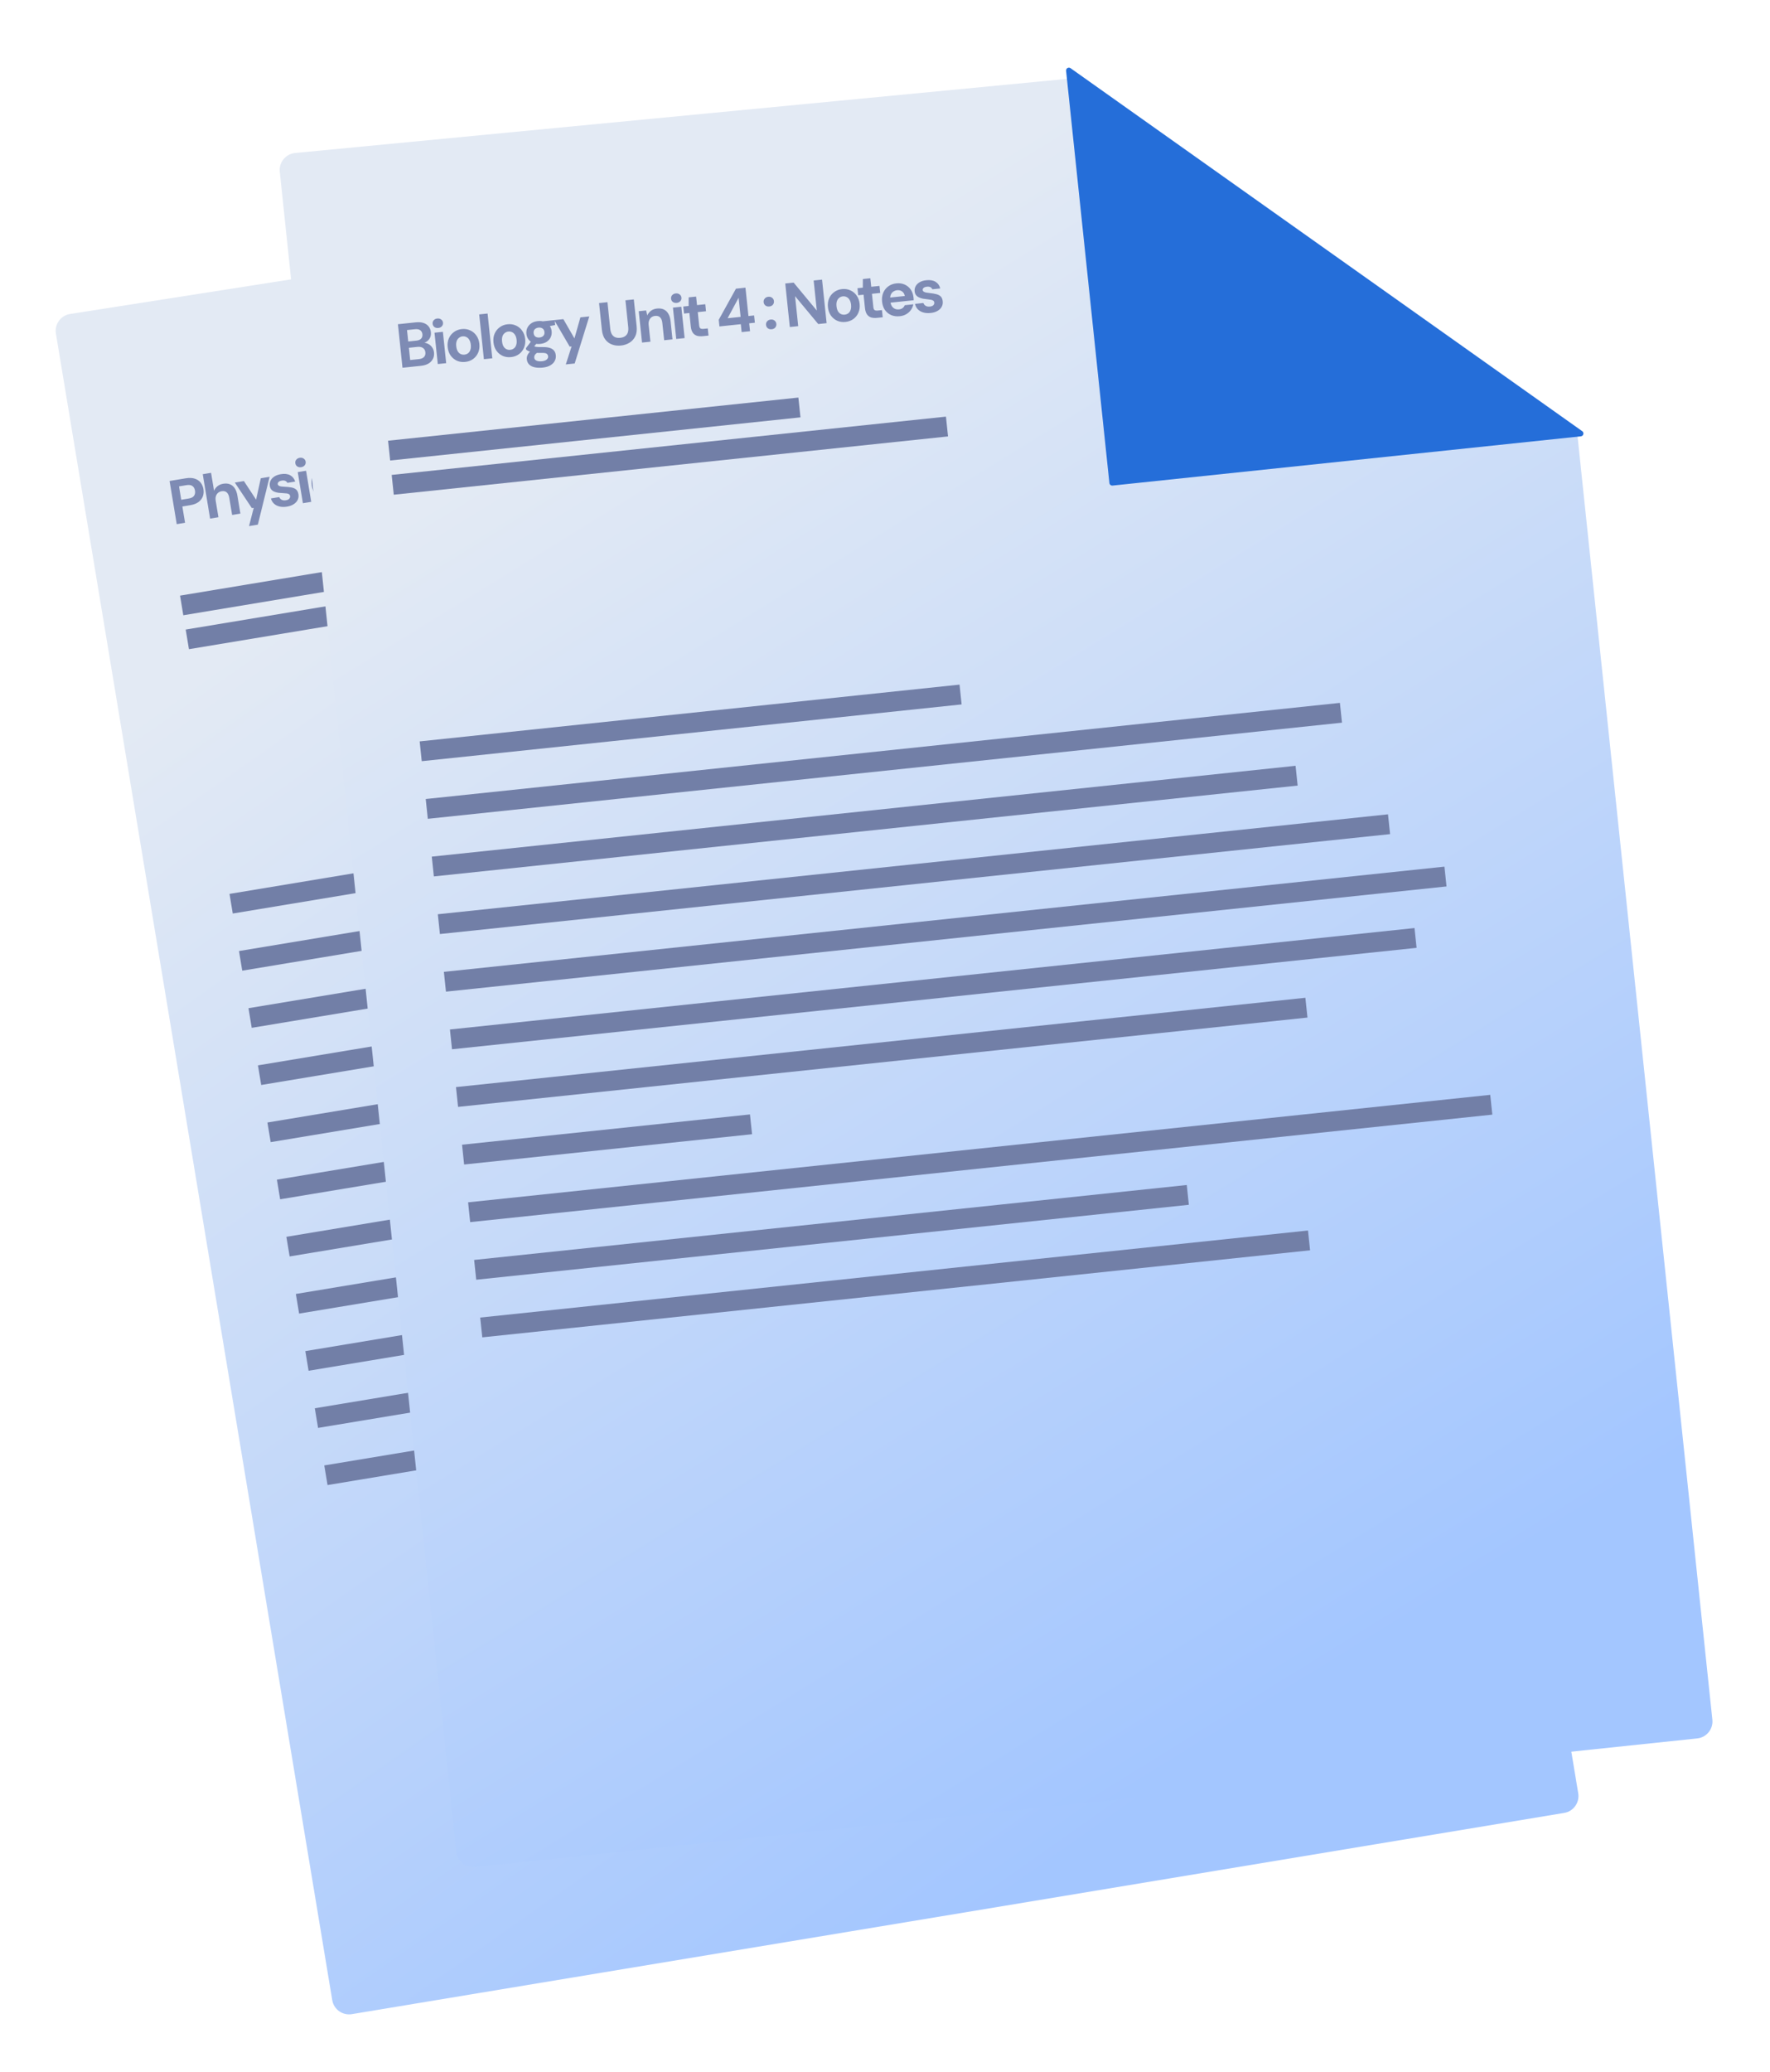
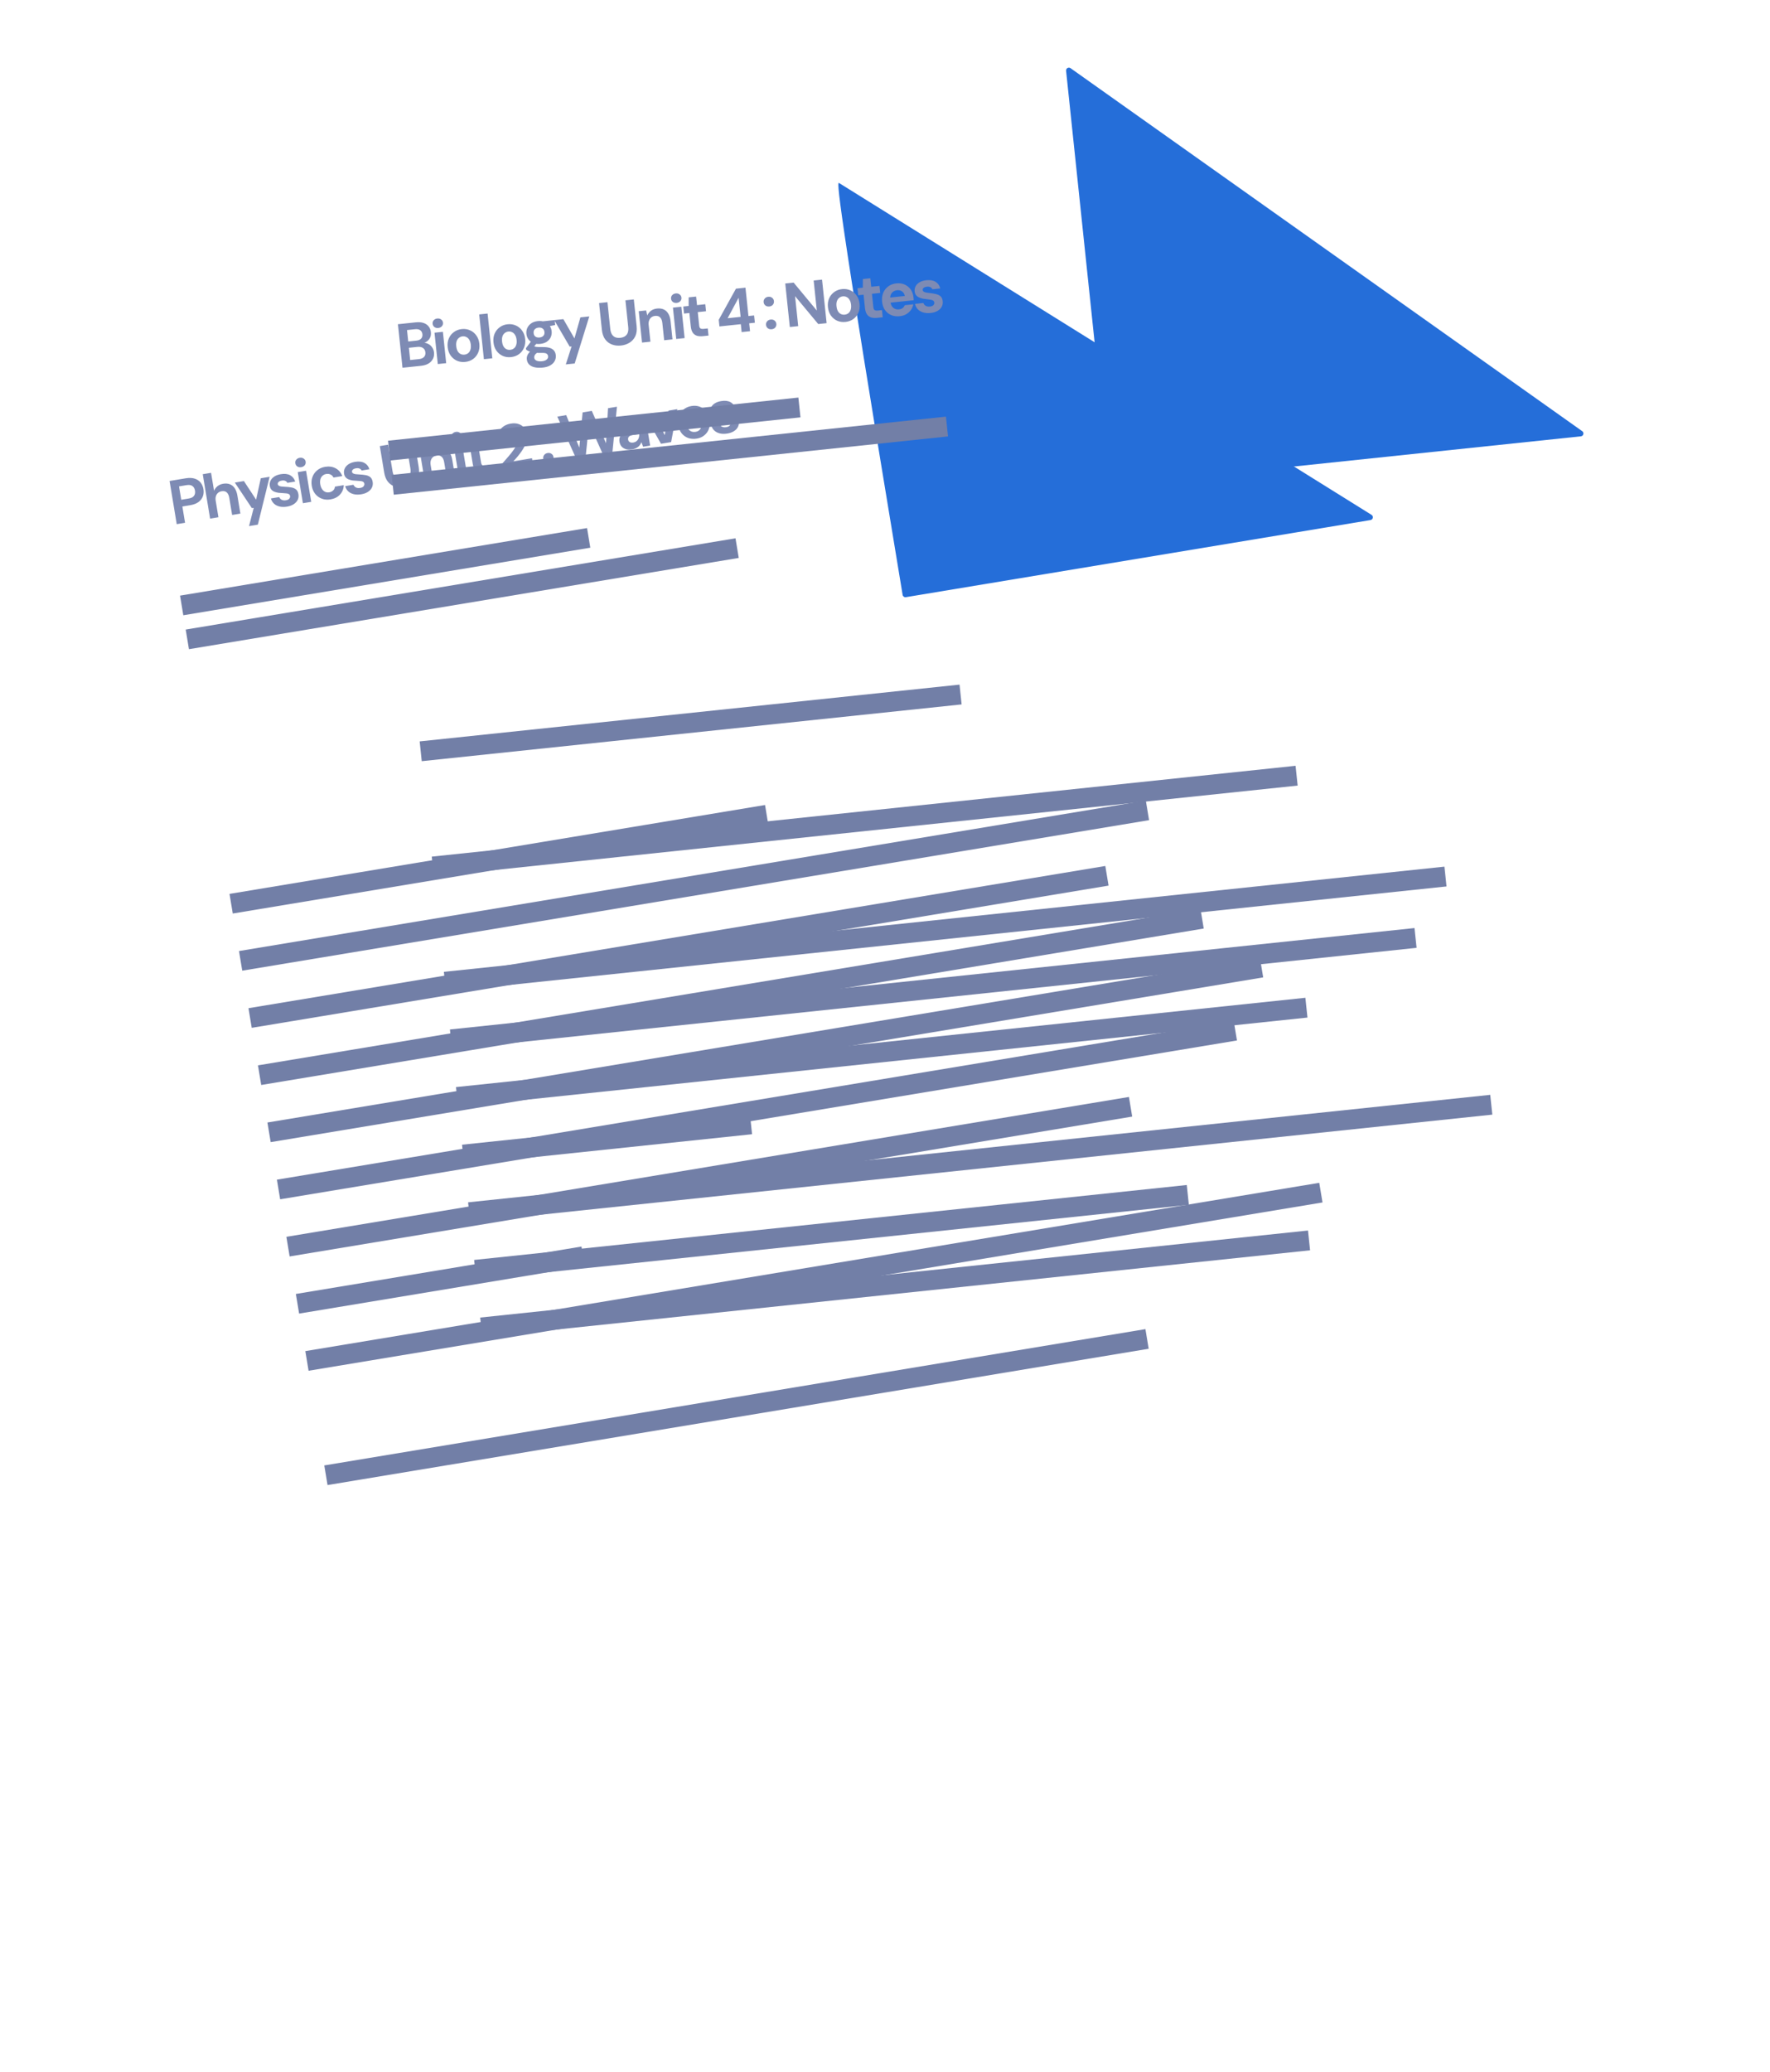
<svg xmlns="http://www.w3.org/2000/svg" width="623" height="729" viewBox="0 0 623 729" fill="none">
  <g filter="url(#filter0_d_2289_53)">
-     <path d="M21.681 112.364C21.136 109.074 23.377 105.97 26.672 105.454L298.82 62.831L396.494 122.808L482.807 175.631L557.501 625.863C558.044 629.133 555.833 632.222 552.564 632.765L125.843 703.558C122.574 704.1 119.484 701.89 118.942 698.621L21.681 112.364Z" fill="url(#paint0_linear_2289_53)" />
-     <path d="M319.699 204.259L295.834 60.403C295.693 59.555 296.619 58.936 297.349 59.391L484.743 176.117C485.526 176.605 485.288 177.802 484.378 177.953L320.85 205.082C320.305 205.173 319.79 204.804 319.699 204.259Z" fill="#256ED9" />
+     <path d="M319.699 204.259C295.693 59.555 296.619 58.936 297.349 59.391L484.743 176.117C485.526 176.605 485.288 177.802 484.378 177.953L320.85 205.082C320.305 205.173 319.79 204.804 319.699 204.259Z" fill="#256ED9" />
    <path d="M64.207 179.396L61.687 164.203L67.373 163.26C68.603 163.056 69.657 163.097 70.537 163.382C71.417 163.667 72.111 164.132 72.62 164.776C73.128 165.42 73.458 166.198 73.609 167.109C73.748 167.948 73.688 168.754 73.43 169.525C73.171 170.297 72.674 170.974 71.938 171.557C71.2 172.125 70.201 172.514 68.943 172.723L66.186 173.18L67.137 178.91L64.207 179.396ZM65.794 170.814L68.377 170.386C69.317 170.23 69.955 169.908 70.291 169.422C70.638 168.918 70.753 168.312 70.635 167.603C70.511 166.85 70.205 166.306 69.718 165.971C69.243 165.618 68.536 165.52 67.595 165.676L65.013 166.105L65.794 170.814ZM75.954 177.447L73.362 161.82L76.292 161.334L77.339 167.65C77.605 167.011 78.007 166.476 78.545 166.045C79.095 165.597 79.768 165.307 80.564 165.175C81.475 165.024 82.275 165.092 82.962 165.379C83.646 165.652 84.208 166.124 84.646 166.795C85.084 167.465 85.392 168.336 85.57 169.407L86.61 175.679L83.702 176.161L82.705 170.15C82.561 169.281 82.269 168.646 81.831 168.243C81.39 167.825 80.779 167.681 79.998 167.811C79.52 167.89 79.105 168.078 78.753 168.374C78.401 168.671 78.146 169.062 77.989 169.549C77.844 170.019 77.822 170.558 77.923 171.166L78.884 176.961L75.954 177.447ZM89.651 180.081L91.305 173.651L90.654 173.759L84.656 164.764L87.847 164.234L92.142 170.769L93.794 163.248L96.897 162.733L92.754 179.566L89.651 180.081ZM103.033 173.222C102.035 173.388 101.14 173.373 100.349 173.177C99.558 172.981 98.907 172.635 98.393 172.141C97.88 171.646 97.536 171.049 97.36 170.35L100.269 169.867C100.386 170.13 100.551 170.363 100.764 170.566C100.973 170.754 101.233 170.889 101.544 170.971C101.855 171.053 102.213 171.061 102.619 170.994C103.009 170.929 103.319 170.826 103.548 170.683C103.775 170.527 103.931 170.345 104.015 170.138C104.114 169.928 104.147 169.722 104.113 169.519C104.063 169.215 103.938 168.998 103.738 168.868C103.535 168.723 103.259 168.628 102.91 168.582C102.56 168.536 102.138 168.501 101.644 168.479C101.106 168.465 100.572 168.427 100.042 168.366C99.523 168.289 99.05 168.166 98.621 168C98.192 167.833 97.831 167.588 97.54 167.265C97.248 166.941 97.058 166.512 96.969 165.977C96.861 165.326 96.939 164.718 97.202 164.154C97.463 163.576 97.901 163.079 98.516 162.665C99.131 162.251 99.909 161.965 100.85 161.809C102.166 161.591 103.257 161.715 104.123 162.181C104.988 162.647 105.579 163.389 105.897 164.406L103.14 164.864C102.998 164.545 102.76 164.317 102.425 164.18C102.102 164.025 101.694 163.989 101.202 164.07C100.681 164.157 100.299 164.317 100.055 164.55C99.812 164.784 99.715 165.053 99.766 165.357C99.799 165.559 99.916 165.726 100.116 165.856C100.331 165.984 100.614 166.078 100.966 166.139C101.315 166.185 101.737 166.219 102.232 166.241C103.1 166.275 103.871 166.356 104.546 166.481C105.219 166.593 105.771 166.828 106.202 167.188C106.631 167.533 106.91 168.096 107.04 168.878C107.155 169.572 107.07 170.226 106.785 170.838C106.498 171.436 106.032 171.944 105.388 172.363C104.758 172.78 103.973 173.066 103.033 173.222ZM108.616 172.028L106.801 161.09L109.731 160.604L111.546 171.542L108.616 172.028ZM108.028 159.347C107.508 159.434 107.048 159.354 106.651 159.108C106.265 158.845 106.033 158.474 105.953 157.997C105.874 157.519 105.976 157.101 106.258 156.742C106.553 156.366 106.96 156.135 107.481 156.048C108.016 155.96 108.477 156.047 108.863 156.31C109.26 156.556 109.499 156.918 109.578 157.395C109.657 157.873 109.549 158.3 109.255 158.676C108.973 159.035 108.564 159.259 108.028 159.347ZM118.326 170.685C117.226 170.867 116.209 170.783 115.274 170.433C114.338 170.083 113.561 169.52 112.942 168.746C112.323 167.971 111.922 167.034 111.74 165.935C111.552 164.806 111.627 163.775 111.963 162.843C112.296 161.895 112.849 161.105 113.621 160.471C114.391 159.823 115.325 159.408 116.425 159.226C117.828 158.993 119.069 159.166 120.146 159.745C121.223 160.325 121.999 161.237 122.473 162.482L119.37 162.996C119.155 162.512 118.815 162.159 118.347 161.94C117.894 161.717 117.385 161.653 116.821 161.747C116.314 161.831 115.88 162.037 115.518 162.364C115.168 162.675 114.919 163.096 114.769 163.626C114.631 164.139 114.617 164.729 114.728 165.394C114.812 165.901 114.952 166.346 115.15 166.729C115.345 167.098 115.582 167.408 115.862 167.659C116.139 167.896 116.448 168.06 116.791 168.152C117.147 168.241 117.514 168.255 117.89 168.193C118.266 168.13 118.596 168.009 118.878 167.828C119.175 167.645 119.412 167.42 119.591 167.152C119.767 166.87 119.87 166.548 119.899 166.187L123.003 165.672C122.951 166.974 122.503 168.082 121.658 168.995C120.826 169.891 119.715 170.454 118.326 170.685ZM129.165 168.887C128.167 169.052 127.272 169.037 126.481 168.841C125.691 168.645 125.039 168.3 124.526 167.805C124.012 167.311 123.668 166.714 123.492 166.014L126.401 165.532C126.519 165.795 126.684 166.028 126.896 166.23C127.105 166.418 127.366 166.554 127.677 166.636C127.988 166.718 128.346 166.726 128.751 166.658C129.141 166.594 129.451 166.49 129.681 166.348C129.907 166.192 130.063 166.01 130.148 165.802C130.247 165.593 130.279 165.386 130.246 165.184C130.195 164.88 130.07 164.663 129.87 164.533C129.668 164.388 129.392 164.292 129.042 164.246C128.692 164.2 128.27 164.166 127.776 164.144C127.238 164.129 126.704 164.091 126.174 164.031C125.656 163.953 125.182 163.831 124.753 163.664C124.324 163.498 123.964 163.253 123.672 162.929C123.38 162.606 123.19 162.177 123.102 161.641C122.993 160.99 123.071 160.383 123.334 159.819C123.595 159.24 124.033 158.744 124.648 158.33C125.264 157.915 126.041 157.63 126.982 157.474C128.298 157.256 129.389 157.379 130.255 157.845C131.12 158.311 131.711 159.053 132.029 160.071L129.273 160.528C129.131 160.21 128.892 159.982 128.557 159.844C128.234 159.69 127.827 159.653 127.335 159.735C126.814 159.821 126.431 159.981 126.188 160.215C125.944 160.449 125.847 160.718 125.898 161.021C125.931 161.224 126.048 161.39 126.248 161.521C126.463 161.649 126.746 161.743 127.098 161.803C127.448 161.85 127.869 161.884 128.364 161.906C129.232 161.94 130.003 162.02 130.678 162.146C131.351 162.258 131.903 162.493 132.334 162.853C132.763 163.198 133.042 163.761 133.172 164.542C133.287 165.237 133.202 165.89 132.917 166.502C132.63 167.1 132.164 167.609 131.52 168.028C130.891 168.444 130.106 168.731 129.165 168.887ZM144.261 166.382C143.147 166.567 142.097 166.511 141.111 166.213C140.125 165.916 139.29 165.363 138.606 164.555C137.922 163.747 137.465 162.648 137.234 161.259L135.686 151.927L138.616 151.441L140.168 160.795C140.293 161.547 140.521 162.163 140.854 162.643C141.184 163.109 141.6 163.426 142.104 163.596C142.623 163.762 143.207 163.792 143.858 163.684C144.524 163.573 145.068 163.357 145.49 163.034C145.927 162.709 146.226 162.273 146.388 161.725C146.548 161.164 146.565 160.507 146.44 159.754L144.888 150.4L147.818 149.914L149.366 159.246C149.597 160.635 149.512 161.824 149.111 162.812C148.71 163.801 148.076 164.597 147.21 165.202C146.358 165.804 145.376 166.197 144.261 166.382ZM151.61 164.895L149.795 153.957L152.378 153.528L152.89 155.272C153.122 154.609 153.511 154.039 154.056 153.562C154.616 153.083 155.322 152.772 156.176 152.631C157.088 152.48 157.886 152.54 158.57 152.813C159.255 153.086 159.816 153.558 160.255 154.229C160.707 154.897 161.021 155.759 161.197 156.815L162.244 163.131L159.336 163.614L158.335 157.58C158.191 156.712 157.893 156.078 157.44 155.677C157.001 155.274 156.398 155.136 155.632 155.263C155.14 155.345 154.718 155.534 154.365 155.83C154.027 156.124 153.786 156.506 153.641 156.976C153.494 157.432 153.47 157.963 153.571 158.571L154.54 164.409L151.61 164.895ZM163.551 162.914L161.736 151.976L164.666 151.49L166.481 162.428L163.551 162.914ZM162.963 150.234C162.442 150.32 161.983 150.24 161.586 149.994C161.2 149.731 160.968 149.36 160.888 148.883C160.809 148.406 160.911 147.987 161.193 147.628C161.488 147.252 161.895 147.021 162.416 146.935C162.951 146.846 163.412 146.933 163.797 147.196C164.195 147.442 164.434 147.804 164.513 148.282C164.592 148.759 164.484 149.186 164.19 149.562C163.908 149.921 163.499 150.145 162.963 150.234ZM172.849 161.372C172.082 161.499 171.39 161.495 170.773 161.36C170.168 161.207 169.66 160.882 169.251 160.385C168.839 159.874 168.552 159.134 168.392 158.164L167.621 153.52L165.755 153.829L165.348 151.377L167.214 151.067L167.046 148.04L169.651 147.608L170.144 150.581L173.031 150.102L173.438 152.555L170.551 153.034L171.329 157.721C171.41 158.213 171.575 158.535 171.824 158.687C172.072 158.84 172.456 158.872 172.977 158.786L174.41 158.548L174.824 161.044L172.849 161.372ZM179.033 160.346L178.677 158.197C179.481 157.306 180.255 156.419 181.001 155.537C181.761 154.653 182.428 153.791 183.003 152.952C183.575 152.099 184.006 151.292 184.296 150.53C184.586 149.768 184.677 149.062 184.569 148.411C184.502 148.006 184.368 147.649 184.168 147.34C183.966 147.017 183.689 146.78 183.337 146.631C182.997 146.464 182.574 146.423 182.067 146.507C181.561 146.591 181.153 146.777 180.845 147.066C180.536 147.355 180.327 147.71 180.218 148.129C180.107 148.534 180.091 148.975 180.17 149.453L177.327 149.925C177.185 148.803 177.284 147.828 177.622 146.999C177.96 146.17 178.49 145.509 179.211 145.018C179.93 144.512 180.774 144.179 181.744 144.018C182.814 143.84 183.752 143.893 184.557 144.176C185.36 144.444 186.006 144.887 186.495 145.505C186.999 146.12 187.324 146.869 187.47 147.751C187.58 148.417 187.565 149.088 187.425 149.766C187.299 150.441 187.07 151.118 186.736 151.798C186.415 152.461 186.033 153.111 185.588 153.75C185.144 154.389 184.675 155.009 184.18 155.612C183.683 156.2 183.195 156.756 182.718 157.282L189.25 156.198L189.646 158.585L179.033 160.346ZM195.318 157.756C194.768 157.847 194.301 157.761 193.915 157.498C193.527 157.22 193.293 156.843 193.214 156.365C193.135 155.888 193.235 155.462 193.515 155.089C193.793 154.701 194.207 154.461 194.756 154.37C195.277 154.284 195.732 154.379 196.12 154.657C196.505 154.92 196.738 155.29 196.817 155.768C196.896 156.245 196.797 156.678 196.519 157.066C196.239 157.439 195.839 157.669 195.318 157.756ZM194 149.812C193.45 149.903 192.983 149.818 192.597 149.554C192.209 149.277 191.976 148.899 191.896 148.422C191.817 147.944 191.918 147.519 192.198 147.145C192.475 146.757 192.889 146.518 193.439 146.427C193.959 146.34 194.414 146.436 194.802 146.713C195.188 146.976 195.42 147.347 195.499 147.824C195.578 148.302 195.479 148.734 195.202 149.122C194.922 149.496 194.521 149.726 194 149.812ZM204.682 156.091L198.168 141.561L201.293 141.042L205.91 152.475L207.066 140.085L210.3 139.548L215.308 150.916L216.008 138.601L219.155 138.079L217.573 153.952L214.079 154.532L209.335 143.945L208.154 155.515L204.682 156.091ZM224.583 153.057C223.671 153.208 222.895 153.188 222.254 152.997C221.61 152.792 221.103 152.467 220.732 152.023C220.373 151.562 220.143 151.028 220.042 150.42C219.932 149.755 220.001 149.141 220.25 148.58C220.513 148.016 220.961 147.532 221.593 147.13C222.239 146.726 223.083 146.437 224.125 146.264L226.838 145.814C226.749 145.279 226.604 144.849 226.401 144.526C226.197 144.188 225.928 143.958 225.595 143.835C225.263 143.711 224.843 143.692 224.337 143.776C223.787 143.867 223.337 144.068 222.987 144.379C222.649 144.673 222.478 145.073 222.473 145.579L219.63 146.051C219.572 145.258 219.714 144.543 220.054 143.907C220.407 143.253 220.918 142.708 221.589 142.269C222.274 141.829 223.065 141.534 223.962 141.385C224.99 141.214 225.908 141.24 226.718 141.463C227.528 141.685 228.19 142.089 228.703 142.672C229.216 143.256 229.552 144.026 229.71 144.981L230.834 151.752L228.36 152.163L227.757 150.545C227.646 150.861 227.501 151.153 227.322 151.42C227.144 151.688 226.924 151.932 226.663 152.154C226.403 152.376 226.099 152.56 225.751 152.707C225.407 152.868 225.017 152.985 224.583 153.057ZM224.903 150.684C225.279 150.622 225.601 150.502 225.869 150.323C226.149 150.128 226.378 149.897 226.557 149.629C226.733 149.348 226.854 149.045 226.919 148.722C226.996 148.382 227.027 148.028 227.01 147.659L227.007 147.637L224.771 148.008C224.323 148.082 223.963 148.201 223.693 148.365C223.435 148.512 223.258 148.698 223.161 148.922C223.064 149.146 223.038 149.388 223.081 149.649C223.129 149.938 223.234 150.166 223.395 150.332C223.557 150.499 223.769 150.612 224.031 150.673C224.294 150.733 224.585 150.737 224.903 150.684ZM234.66 151.117L228.83 140.845L231.912 140.334L235.982 148.066L237.338 139.434L240.398 138.926L238.219 150.527L234.66 151.117ZM247.269 149.293C246.169 149.476 245.154 149.406 244.224 149.085C243.306 148.746 242.538 148.197 241.921 147.437C241.317 146.66 240.922 145.715 240.737 144.601C240.547 143.458 240.612 142.414 240.931 141.469C241.262 140.507 241.806 139.711 242.564 139.079C243.319 138.434 244.254 138.019 245.368 137.834C246.453 137.654 247.44 137.735 248.33 138.078C249.219 138.421 249.956 138.961 250.539 139.697C251.122 140.432 251.498 141.314 251.669 142.341C251.693 142.486 251.72 142.652 251.752 142.84C251.78 143.014 251.796 143.197 251.798 143.39L242.921 144.863L242.626 143.083L248.595 142.093C248.434 141.391 248.088 140.876 247.558 140.548C247.042 140.217 246.444 140.108 245.764 140.221C245.272 140.303 244.836 140.494 244.454 140.795C244.071 141.082 243.794 141.477 243.625 141.981C243.471 142.482 243.452 143.087 243.57 143.796L243.674 144.426C243.772 145.019 243.967 145.522 244.259 145.934C244.562 146.33 244.937 146.617 245.383 146.796C245.827 146.96 246.316 146.998 246.851 146.909C247.387 146.82 247.809 146.632 248.118 146.342C248.441 146.051 248.659 145.71 248.773 145.319L251.768 144.822C251.678 145.536 251.44 146.207 251.054 146.836C250.668 147.466 250.154 147.997 249.512 148.43C248.87 148.864 248.123 149.151 247.269 149.293ZM258.024 147.509C257.026 147.674 256.132 147.659 255.341 147.463C254.55 147.267 253.898 146.922 253.385 146.427C252.872 145.933 252.527 145.336 252.352 144.636L255.26 144.154C255.378 144.417 255.543 144.65 255.755 144.852C255.965 145.041 256.225 145.176 256.536 145.258C256.847 145.34 257.205 145.348 257.61 145.281C258.001 145.216 258.311 145.112 258.54 144.97C258.767 144.814 258.922 144.632 259.007 144.424C259.106 144.215 259.139 144.009 259.105 143.806C259.055 143.502 258.929 143.285 258.729 143.155C258.527 143.01 258.251 142.914 257.901 142.868C257.552 142.822 257.13 142.788 256.636 142.766C256.098 142.751 255.564 142.713 255.033 142.653C254.515 142.575 254.041 142.453 253.612 142.286C253.183 142.12 252.823 141.875 252.531 141.551C252.24 141.228 252.05 140.799 251.961 140.263C251.853 139.612 251.931 139.005 252.194 138.441C252.455 137.862 252.893 137.366 253.508 136.952C254.123 136.537 254.901 136.252 255.841 136.096C257.158 135.878 258.249 136.002 259.114 136.468C259.979 136.934 260.571 137.675 260.888 138.693L258.132 139.15C257.99 138.832 257.751 138.604 257.416 138.466C257.093 138.312 256.686 138.275 256.194 138.357C255.673 138.443 255.291 138.603 255.047 138.837C254.803 139.071 254.707 139.34 254.757 139.643C254.791 139.846 254.908 140.012 255.108 140.143C255.322 140.271 255.605 140.365 255.957 140.426C256.307 140.472 256.729 140.506 257.223 140.528C258.091 140.562 258.863 140.642 259.538 140.768C260.21 140.88 260.762 141.115 261.194 141.475C261.623 141.82 261.902 142.383 262.032 143.164C262.147 143.859 262.062 144.512 261.777 145.124C261.489 145.722 261.024 146.231 260.38 146.65C259.75 147.066 258.965 147.353 258.024 147.509Z" fill="#7E8BB4" />
    <path d="M65.947 207.989L209.202 184.223" stroke="#727FA7" stroke-width="7" />
    <path d="M67.933 219.926L261.452 187.821" stroke="#727FA7" stroke-width="7" />
    <path d="M83.357 312.917L271.85 281.646" stroke="#727FA7" stroke-width="7" />
    <path d="M86.693 333.022L405.874 280.07" stroke="#727FA7" stroke-width="7" />
    <path d="M90.03 353.128L391.618 303.095" stroke="#727FA7" stroke-width="7" />
    <path d="M93.366 373.234L425.113 318.197" stroke="#727FA7" stroke-width="7" />
    <path d="M96.7 393.34L446.04 335.384" stroke="#727FA7" stroke-width="7" />
    <path d="M100.036 413.446L436.809 357.575" stroke="#727FA7" stroke-width="7" />
    <path d="M103.372 433.551L399.934 384.351" stroke="#727FA7" stroke-width="7" />
    <path d="M106.709 453.657L207.238 436.979" stroke="#727FA7" stroke-width="7" />
    <path d="M110.042 473.763L466.921 414.556" stroke="#727FA7" stroke-width="7" />
-     <path d="M113.379 493.869L362.189 452.591" stroke="#727FA7" stroke-width="7" />
    <path d="M116.715 513.976L405.737 466.027" stroke="#727FA7" stroke-width="7" />
  </g>
  <g filter="url(#filter1_d_2289_53)">
-     <path d="M100.477 55.423C100.128 52.106 102.551 49.142 105.871 48.823L380.076 22.509L473.999 88.205L557.008 146.083L604.713 599.969C605.059 603.265 602.669 606.217 599.373 606.564L169.189 651.778C165.894 652.124 162.941 649.733 162.595 646.438L100.477 55.423Z" fill="url(#paint1_linear_2289_53)" />
    <path d="M392.482 164.931L377.239 19.908C377.149 19.052 378.11 18.49 378.812 18.988L558.91 146.684C559.662 147.217 559.353 148.398 558.436 148.494L393.581 165.821C393.031 165.879 392.539 165.48 392.482 164.931Z" fill="#256ED9" />
    <path d="M143.671 124.374L142.061 109.058L148.341 108.398C149.406 108.286 150.32 108.36 151.085 108.618C151.85 108.877 152.446 109.287 152.873 109.846C153.314 110.39 153.575 111.048 153.656 111.821C153.737 112.594 153.638 113.261 153.357 113.821C153.077 114.382 152.675 114.837 152.151 115.187C151.641 115.521 151.06 115.744 150.408 115.857L150.733 115.579C151.436 115.535 152.076 115.659 152.652 115.953C153.242 116.23 153.72 116.637 154.086 117.174C154.466 117.709 154.692 118.312 154.762 118.983C154.848 119.8 154.727 120.542 154.399 121.211C154.071 121.88 153.555 122.435 152.849 122.878C152.142 123.306 151.249 123.577 150.169 123.691L143.671 124.374ZM146.372 121.656L149.435 121.335C150.237 121.25 150.838 121.003 151.237 120.592C151.637 120.181 151.8 119.633 151.728 118.948C151.656 118.262 151.374 117.754 150.882 117.422C150.388 117.076 149.741 116.945 148.938 117.029L145.919 117.346L146.372 121.656ZM145.687 115.136L148.531 114.837C149.304 114.756 149.869 114.52 150.226 114.128C150.598 113.735 150.75 113.218 150.682 112.576C150.617 111.949 150.361 111.482 149.916 111.175C149.484 110.851 148.874 110.731 148.086 110.814L145.264 111.111L145.687 115.136ZM156.092 123.068L154.933 112.041L157.887 111.73L159.046 122.758L156.092 123.068ZM156.262 110.375C155.737 110.43 155.283 110.323 154.901 110.053C154.532 109.768 154.322 109.384 154.271 108.903C154.221 108.422 154.347 108.01 154.65 107.669C154.967 107.311 155.388 107.104 155.913 107.049C156.452 106.992 156.907 107.107 157.276 107.393C157.658 107.662 157.875 108.038 157.925 108.519C157.976 109 157.843 109.42 157.527 109.777C157.223 110.119 156.802 110.318 156.262 110.375ZM165.734 122.32C164.684 122.431 163.71 122.29 162.814 121.897C161.93 121.489 161.195 120.88 160.609 120.072C160.035 119.247 159.69 118.273 159.572 117.15C159.451 115.998 159.585 114.966 159.976 114.055C160.38 113.127 160.98 112.379 161.775 111.808C162.569 111.224 163.491 110.876 164.542 110.766C165.606 110.654 166.58 110.802 167.464 111.211C168.361 111.603 169.096 112.211 169.669 113.036C170.255 113.845 170.608 114.818 170.728 115.955C170.847 117.093 170.705 118.126 170.301 119.053C169.91 119.964 169.318 120.712 168.524 121.297C167.729 121.867 166.799 122.208 165.734 122.32ZM165.465 119.76C165.961 119.708 166.386 119.546 166.741 119.272C167.11 118.998 167.379 118.608 167.547 118.104C167.73 117.598 167.784 116.987 167.709 116.273C167.633 115.558 167.455 114.98 167.172 114.537C166.903 114.079 166.559 113.754 166.141 113.562C165.735 113.354 165.292 113.275 164.811 113.325C164.344 113.375 163.927 113.544 163.559 113.833C163.189 114.108 162.913 114.498 162.731 115.004C162.561 115.494 162.514 116.096 162.589 116.811C162.664 117.526 162.836 118.112 163.105 118.57C163.389 119.027 163.733 119.352 164.137 119.546C164.555 119.738 164.998 119.809 165.465 119.76ZM172.322 121.362L170.666 105.609L173.62 105.299L175.275 121.052L172.322 121.362ZM181.858 120.626C180.808 120.736 179.834 120.595 178.938 120.202C178.054 119.794 177.319 119.185 176.733 118.377C176.16 117.552 175.814 116.578 175.696 115.455C175.575 114.303 175.71 113.271 176.1 112.36C176.504 111.433 177.104 110.684 177.9 110.114C178.693 109.529 179.615 109.181 180.666 109.071C181.73 108.959 182.705 109.107 183.588 109.516C184.485 109.908 185.22 110.517 185.793 111.341C186.379 112.15 186.732 113.123 186.852 114.261C186.972 115.398 186.829 116.431 186.425 117.358C186.035 118.269 185.442 119.017 184.648 119.602C183.853 120.173 182.923 120.514 181.858 120.626ZM181.589 118.066C182.085 118.014 182.51 117.851 182.865 117.578C183.234 117.303 183.503 116.913 183.671 116.409C183.854 115.903 183.908 115.293 183.833 114.578C183.758 113.863 183.579 113.285 183.296 112.843C183.027 112.384 182.683 112.059 182.265 111.867C181.859 111.659 181.416 111.58 180.935 111.631C180.468 111.68 180.051 111.849 179.683 112.138C179.314 112.413 179.038 112.804 178.855 113.309C178.685 113.799 178.638 114.401 178.713 115.116C178.788 115.831 178.96 116.417 179.23 116.876C179.514 117.333 179.857 117.658 180.261 117.851C180.68 118.043 181.122 118.115 181.589 118.066ZM193.022 124.319C191.972 124.429 191.039 124.395 190.224 124.215C189.41 124.05 188.757 123.727 188.264 123.248C187.787 122.782 187.509 122.17 187.429 121.411C187.376 120.901 187.456 120.406 187.671 119.926C187.886 119.446 188.223 118.998 188.68 118.581C189.151 118.148 189.752 117.761 190.483 117.418L191.75 118.745C191.102 119.035 190.642 119.356 190.37 119.709C190.113 120.075 190.005 120.448 190.045 120.827C190.08 121.162 190.219 121.435 190.463 121.646C190.72 121.855 191.044 121.99 191.434 122.052C191.84 122.128 192.284 122.14 192.766 122.089C193.232 122.04 193.627 121.94 193.95 121.788C194.288 121.634 194.54 121.431 194.705 121.178C194.886 120.937 194.961 120.664 194.928 120.358C194.887 119.964 194.715 119.658 194.411 119.439C194.108 119.22 193.538 119.125 192.7 119.154C191.95 119.174 191.278 119.164 190.684 119.123C190.103 119.066 189.586 118.987 189.133 118.888C188.678 118.773 188.288 118.637 187.962 118.48C187.65 118.321 187.39 118.156 187.18 117.987L187.127 117.484L189.204 114.721L191.397 115.177L188.926 118.179L189.605 116.648C189.775 116.719 189.937 116.79 190.092 116.862C190.261 116.918 190.465 116.97 190.706 117.019C190.946 117.053 191.258 117.079 191.644 117.097C192.029 117.116 192.516 117.116 193.104 117.099C194.076 117.085 194.882 117.185 195.524 117.397C196.181 117.609 196.679 117.932 197.02 118.368C197.359 118.79 197.564 119.336 197.635 120.007C197.704 120.663 197.586 121.295 197.281 121.902C196.992 122.523 196.494 123.047 195.787 123.475C195.081 123.918 194.16 124.199 193.022 124.319ZM192.146 115.983C191.227 116.079 190.414 115.988 189.706 115.708C189.011 115.413 188.45 114.985 188.022 114.425C187.608 113.849 187.362 113.19 187.283 112.446C187.205 111.702 187.31 111.012 187.597 110.378C187.897 109.727 188.356 109.184 188.974 108.751C189.607 108.315 190.383 108.05 191.302 107.953C192.235 107.855 193.049 107.954 193.744 108.249C194.453 108.543 195.015 108.978 195.43 109.554C195.843 110.115 196.088 110.768 196.166 111.512C196.245 112.256 196.141 112.953 195.855 113.602C195.568 114.237 195.108 114.772 194.475 115.207C193.856 115.626 193.079 115.885 192.146 115.983ZM191.909 113.729C192.478 113.669 192.922 113.475 193.241 113.147C193.561 112.818 193.691 112.369 193.631 111.801C193.571 111.232 193.351 110.82 192.97 110.565C192.588 110.295 192.112 110.191 191.543 110.25C190.989 110.309 190.546 110.51 190.213 110.855C189.894 111.183 189.764 111.632 189.824 112.201C189.884 112.77 190.104 113.182 190.485 113.436C190.88 113.69 191.355 113.787 191.909 113.729ZM193.388 110.123L192.686 108.073L197.215 107.597L197.399 109.347L193.388 110.123ZM201.149 123.199L203.184 116.88L202.527 116.949L197.077 107.611L200.294 107.273L204.192 114.053L206.288 106.643L209.417 106.314L204.278 122.87L201.149 123.199ZM220.556 116.558C219.433 116.676 218.388 116.557 217.422 116.202C216.455 115.846 215.655 115.245 215.02 114.397C214.385 113.549 213.994 112.425 213.847 111.025L212.858 101.617L215.812 101.307L216.803 110.737C216.883 111.495 217.074 112.124 217.377 112.623C217.679 113.107 218.076 113.449 218.569 113.648C219.076 113.845 219.658 113.91 220.315 113.841C220.986 113.77 221.542 113.586 221.982 113.289C222.438 112.991 222.762 112.573 222.957 112.037C223.149 111.485 223.206 110.831 223.126 110.072L222.135 100.642L225.089 100.332L226.078 109.74C226.225 111.14 226.069 112.321 225.61 113.284C225.15 114.247 224.47 115.004 223.57 115.556C222.684 116.106 221.679 116.44 220.556 116.558ZM227.98 115.512L226.821 104.485L229.425 104.212L229.832 105.983C230.103 105.335 230.525 104.789 231.098 104.345C231.685 103.9 232.409 103.632 233.27 103.542C234.189 103.445 234.982 103.554 235.649 103.867C236.316 104.18 236.848 104.685 237.246 105.38C237.658 106.074 237.92 106.954 238.032 108.019L238.701 114.386L235.769 114.694L235.13 108.611C235.038 107.736 234.778 107.085 234.349 106.658C233.936 106.23 233.342 106.056 232.569 106.137C232.073 106.19 231.641 106.353 231.271 106.628C230.917 106.901 230.653 107.268 230.48 107.728C230.306 108.174 230.251 108.704 230.315 109.316L230.934 115.202L227.98 115.512ZM240.018 114.247L238.859 103.22L241.813 102.91L242.972 113.937L240.018 114.247ZM240.188 101.554C239.663 101.609 239.209 101.502 238.827 101.232C238.458 100.947 238.248 100.563 238.197 100.082C238.147 99.601 238.273 99.189 238.576 98.848C238.893 98.49 239.313 98.283 239.838 98.228C240.378 98.171 240.833 98.286 241.202 98.572C241.584 98.841 241.8 99.217 241.851 99.698C241.902 100.179 241.769 100.599 241.452 100.956C241.149 101.298 240.728 101.497 240.188 101.554ZM249.391 113.262C248.618 113.343 247.928 113.298 247.32 113.126C246.725 112.938 246.238 112.583 245.859 112.063C245.478 111.528 245.236 110.771 245.134 109.794L244.641 105.112L242.76 105.31L242.5 102.837L244.382 102.64L244.395 99.608L247.02 99.332L247.335 102.329L250.245 102.023L250.505 104.496L247.595 104.801L248.092 109.527C248.144 110.023 248.289 110.355 248.528 110.521C248.767 110.688 249.149 110.744 249.674 110.688L251.118 110.537L251.382 113.053L249.391 113.262ZM263.043 111.827L262.751 109.048L255.225 109.84L254.979 107.498L261.04 96.553L264.387 96.201L265.436 106.178L267.427 105.969L267.696 108.529L265.705 108.738L265.997 111.517L263.043 111.827ZM258.106 106.948L262.679 106.468L261.973 99.751L258.106 106.948ZM273.639 110.824C273.085 110.882 272.623 110.769 272.254 110.483C271.883 110.183 271.672 109.792 271.622 109.311C271.571 108.829 271.697 108.411 271.998 108.054C272.299 107.684 272.726 107.469 273.28 107.411C273.805 107.356 274.253 107.478 274.624 107.778C274.993 108.064 275.203 108.448 275.254 108.929C275.304 109.41 275.179 109.836 274.879 110.207C274.578 110.563 274.164 110.769 273.639 110.824ZM272.797 102.816C272.243 102.874 271.781 102.761 271.412 102.475C271.041 102.175 270.831 101.784 270.78 101.303C270.729 100.821 270.855 100.403 271.157 100.047C271.457 99.676 271.884 99.461 272.439 99.403C272.964 99.348 273.412 99.47 273.782 99.771C274.152 100.056 274.361 100.44 274.412 100.921C274.463 101.402 274.338 101.828 274.038 102.199C273.736 102.555 273.322 102.761 272.797 102.816ZM280 110.045L278.39 94.729L281.344 94.419L289.5 104.246L288.389 93.678L291.343 93.368L292.953 108.684L289.999 108.994L281.845 99.189L282.954 109.734L280 110.045ZM299.577 108.253C298.527 108.363 297.554 108.222 296.657 107.83C295.774 107.421 295.039 106.813 294.452 106.004C293.879 105.18 293.533 104.206 293.415 103.083C293.294 101.93 293.429 100.898 293.82 99.987C294.224 99.06 294.823 98.311 295.619 97.741C296.413 97.156 297.335 96.808 298.385 96.698C299.45 96.586 300.424 96.734 301.307 97.143C302.204 97.535 302.939 98.144 303.512 98.969C304.099 99.777 304.452 100.75 304.571 101.888C304.691 103.026 304.549 104.058 304.145 104.985C303.754 105.897 303.162 106.645 302.368 107.229C301.572 107.8 300.642 108.141 299.577 108.253ZM299.308 105.693C299.804 105.641 300.229 105.478 300.584 105.205C300.954 104.93 301.222 104.54 301.39 104.036C301.573 103.53 301.627 102.92 301.552 102.205C301.477 101.49 301.298 100.912 301.016 100.47C300.746 100.011 300.402 99.686 299.984 99.494C299.579 99.286 299.135 99.207 298.654 99.258C298.187 99.307 297.77 99.476 297.402 99.766C297.033 100.04 296.757 100.431 296.574 100.937C296.404 101.426 296.357 102.029 296.432 102.743C296.507 103.458 296.68 104.045 296.949 104.503C297.233 104.96 297.577 105.285 297.981 105.478C298.399 105.67 298.841 105.742 299.308 105.693ZM310.704 106.818C309.931 106.899 309.241 106.854 308.633 106.682C308.038 106.493 307.551 106.139 307.172 105.618C306.791 105.083 306.549 104.327 306.446 103.35L305.954 98.668L304.073 98.865L303.813 96.393L305.695 96.195L305.708 93.163L308.333 92.887L308.648 95.885L311.558 95.579L311.818 98.051L308.908 98.357L309.405 103.083C309.457 103.579 309.602 103.91 309.841 104.077C310.08 104.244 310.462 104.299 310.987 104.244L312.431 104.092L312.695 106.609L310.704 106.818ZM318.716 106.241C317.608 106.358 316.599 106.228 315.689 105.851C314.792 105.459 314.059 104.865 313.489 104.07C312.931 103.258 312.594 102.291 312.476 101.168C312.355 100.015 312.481 98.977 312.856 98.053C313.244 97.112 313.835 96.35 314.629 95.765C315.421 95.166 316.379 94.807 317.502 94.689C318.596 94.574 319.577 94.714 320.444 95.11C321.312 95.505 322.014 96.088 322.552 96.857C323.09 97.626 323.414 98.529 323.523 99.564C323.538 99.71 323.556 99.878 323.575 100.067C323.594 100.242 323.598 100.426 323.589 100.619L314.641 101.56L314.452 99.765L320.469 99.133C320.35 98.423 320.036 97.888 319.526 97.529C319.031 97.168 318.441 97.023 317.755 97.096C317.259 97.148 316.812 97.313 316.413 97.591C316.013 97.854 315.714 98.232 315.515 98.725C315.331 99.216 315.276 99.819 315.351 100.534L315.418 101.168C315.481 101.766 315.645 102.28 315.912 102.709C316.191 103.122 316.548 103.431 316.982 103.636C317.415 103.827 317.902 103.893 318.441 103.837C318.981 103.78 319.414 103.617 319.739 103.346C320.079 103.075 320.318 102.747 320.454 102.364L323.474 102.047C323.342 102.754 323.064 103.41 322.641 104.015C322.218 104.62 321.673 105.119 321.007 105.514C320.34 105.908 319.577 106.151 318.716 106.241ZM329.559 105.102C328.552 105.207 327.66 105.139 326.883 104.896C326.105 104.653 325.475 104.27 324.992 103.745C324.509 103.221 324.201 102.605 324.068 101.896L327 101.588C327.102 101.857 327.252 102.1 327.452 102.315C327.65 102.515 327.902 102.665 328.207 102.766C328.513 102.867 328.87 102.895 329.278 102.853C329.672 102.811 329.988 102.726 330.225 102.598C330.461 102.455 330.627 102.283 330.724 102.081C330.835 101.878 330.88 101.674 330.858 101.47C330.826 101.164 330.714 100.939 330.522 100.797C330.329 100.641 330.059 100.529 329.713 100.462C329.367 100.395 328.947 100.336 328.455 100.285C327.919 100.238 327.389 100.168 326.863 100.076C326.35 99.968 325.884 99.817 325.466 99.625C325.048 99.433 324.703 99.167 324.431 98.827C324.159 98.487 323.995 98.047 323.938 97.507C323.869 96.851 323.983 96.249 324.279 95.702C324.574 95.14 325.041 94.671 325.68 94.294C326.319 93.917 327.112 93.679 328.06 93.579C329.388 93.44 330.469 93.628 331.305 94.145C332.141 94.662 332.687 95.438 332.943 96.472L330.165 96.765C330.042 96.438 329.817 96.196 329.491 96.039C329.178 95.865 328.773 95.805 328.278 95.857C327.752 95.912 327.361 96.049 327.104 96.268C326.847 96.487 326.734 96.749 326.767 97.055C326.788 97.26 326.895 97.433 327.087 97.575C327.293 97.715 327.57 97.826 327.918 97.908C328.264 97.975 328.683 98.034 329.175 98.085C330.04 98.171 330.805 98.297 331.471 98.463C332.136 98.615 332.673 98.883 333.082 99.267C333.49 99.637 333.735 100.216 333.818 101.004C333.891 101.704 333.768 102.351 333.447 102.945C333.124 103.525 332.629 104.005 331.961 104.385C331.308 104.763 330.507 105.002 329.559 105.102Z" fill="#7E8BB4" />
    <path d="M138.96 153.519L283.377 138.34" stroke="#727FA7" stroke-width="7" />
    <path d="M140.229 165.553L335.319 145.048" stroke="#727FA7" stroke-width="7" />
    <path d="M150.08 259.298L340.102 239.326" stroke="#727FA7" stroke-width="7" />
-     <path d="M152.211 279.567L473.982 245.747" stroke="#727FA7" stroke-width="7" />
    <path d="M154.342 299.835L458.377 267.88" stroke="#727FA7" stroke-width="7" />
-     <path d="M156.473 320.104L490.912 284.954" stroke="#727FA7" stroke-width="7" />
    <path d="M158.602 340.374L510.776 303.359" stroke="#727FA7" stroke-width="7" />
    <path d="M160.732 360.643L500.239 324.959" stroke="#727FA7" stroke-width="7" />
    <path d="M162.863 380.911L461.831 349.488" stroke="#727FA7" stroke-width="7" />
    <path d="M164.995 401.18L266.34 390.528" stroke="#727FA7" stroke-width="7" />
    <path d="M167.123 421.449L526.898 383.635" stroke="#727FA7" stroke-width="7" />
    <path d="M169.254 441.718L420.083 415.355" stroke="#727FA7" stroke-width="7" />
    <path d="M171.385 461.988L462.752 431.364" stroke="#727FA7" stroke-width="7" />
  </g>
  <defs>
    <filter id="filter0_d_2289_53" x="-0" y="44.637" width="575.183" height="683.602" filterUnits="userSpaceOnUse" color-interpolation-filters="sRGB">
      <feFlood flood-opacity="0" result="BackgroundImageFix" />
      <feColorMatrix in="SourceAlpha" type="matrix" values="0 0 0 0 0 0 0 0 0 0 0 0 0 0 0 0 0 0 127 0" result="hardAlpha" />
      <feOffset dx="-2" dy="5" />
      <feGaussianBlur stdDeviation="9.8" />
      <feComposite in2="hardAlpha" operator="out" />
      <feColorMatrix type="matrix" values="0 0 0 0 0 0 0 0 0 0 0 0 0 0 0 0 0 0 0.25 0" />
      <feBlend mode="normal" in2="BackgroundImageFix" result="effect1_dropShadow_2289_53" />
      <feBlend mode="normal" in="SourceGraphic" in2="effect1_dropShadow_2289_53" result="shape" />
    </filter>
    <filter id="filter1_d_2289_53" x="78.843" y="4.201" width="543.503" height="672.21" filterUnits="userSpaceOnUse" color-interpolation-filters="sRGB">
      <feFlood flood-opacity="0" result="BackgroundImageFix" />
      <feColorMatrix in="SourceAlpha" type="matrix" values="0 0 0 0 0 0 0 0 0 0 0 0 0 0 0 0 0 0 127 0" result="hardAlpha" />
      <feOffset dx="-2" dy="5" />
      <feGaussianBlur stdDeviation="9.8" />
      <feComposite in2="hardAlpha" operator="out" />
      <feColorMatrix type="matrix" values="0 0 0 0 0 0 0 0 0 0 0 0 0 0 0 0 0 0 0.25 0" />
      <feBlend mode="normal" in2="BackgroundImageFix" result="effect1_dropShadow_2289_53" />
      <feBlend mode="normal" in="SourceGraphic" in2="effect1_dropShadow_2289_53" result="shape" />
    </filter>
    <linearGradient id="paint0_linear_2289_53" x1="181.063" y1="154.674" x2="478.838" y2="578.226" gradientUnits="userSpaceOnUse">
      <stop stop-color="#E3EAF4" />
      <stop offset="1" stop-color="#A3C6FF" />
    </linearGradient>
    <linearGradient id="paint1_linear_2289_53" x1="257.05" y1="107.165" x2="529.031" y2="547.725" gradientUnits="userSpaceOnUse">
      <stop stop-color="#E3EAF4" />
      <stop offset="1" stop-color="#A3C6FF" />
    </linearGradient>
  </defs>
</svg>